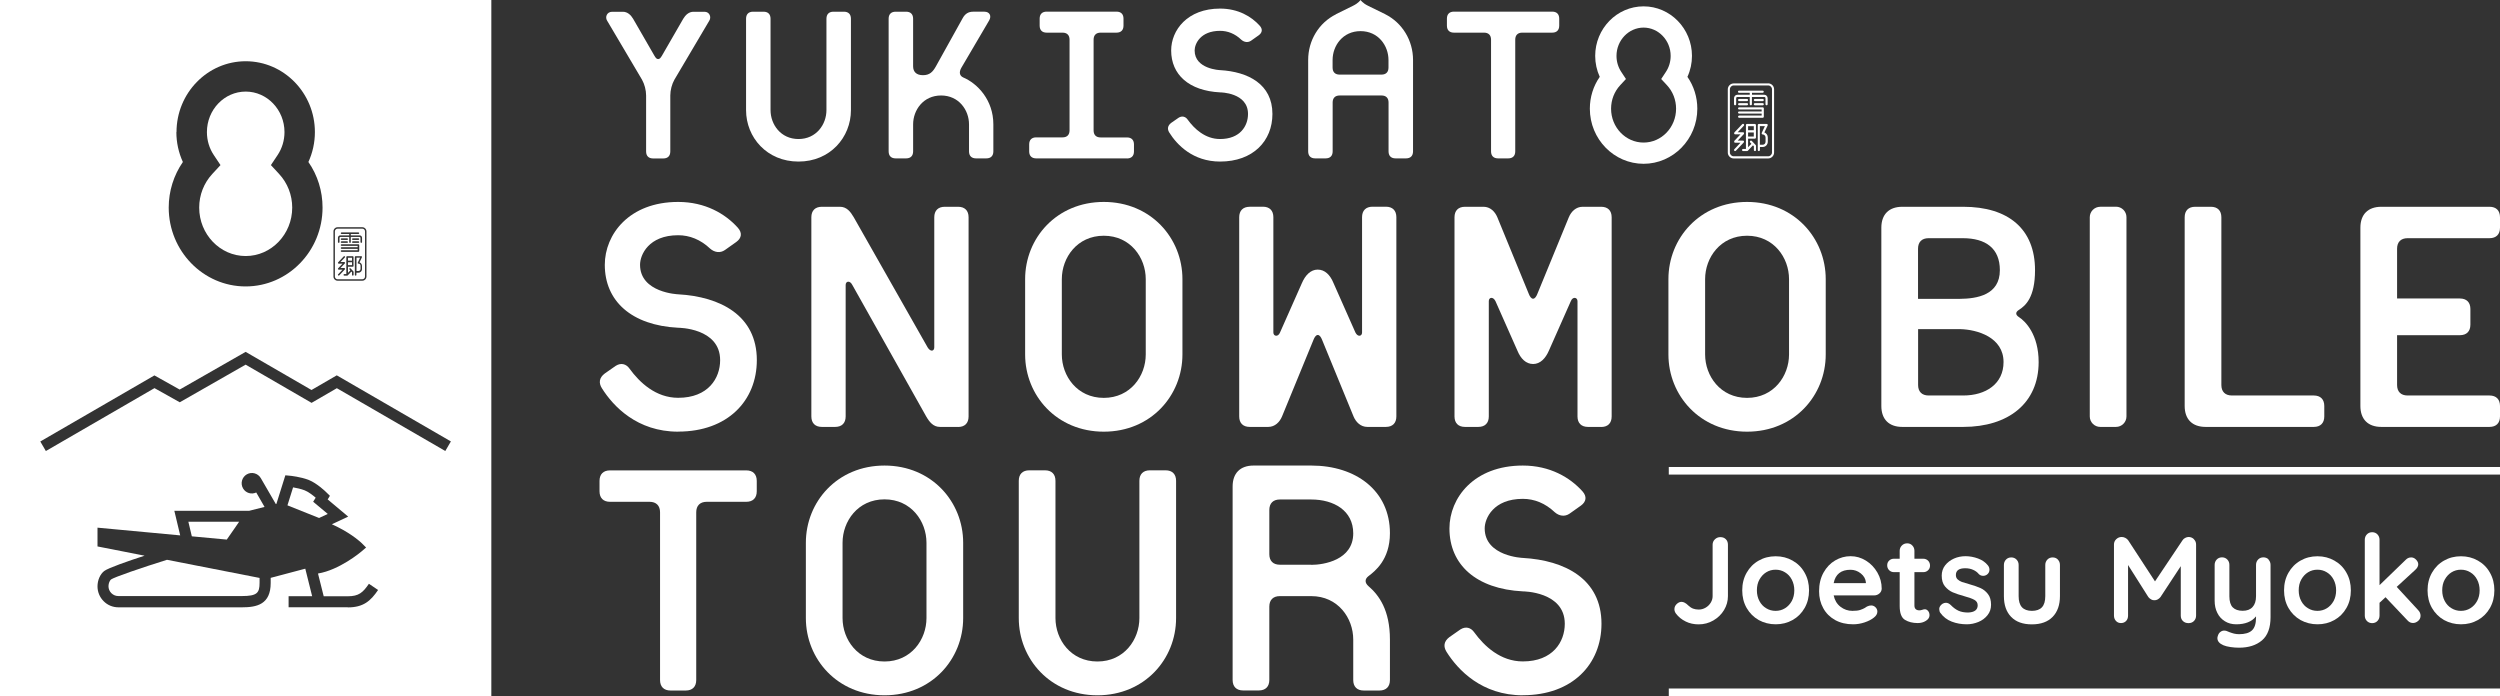
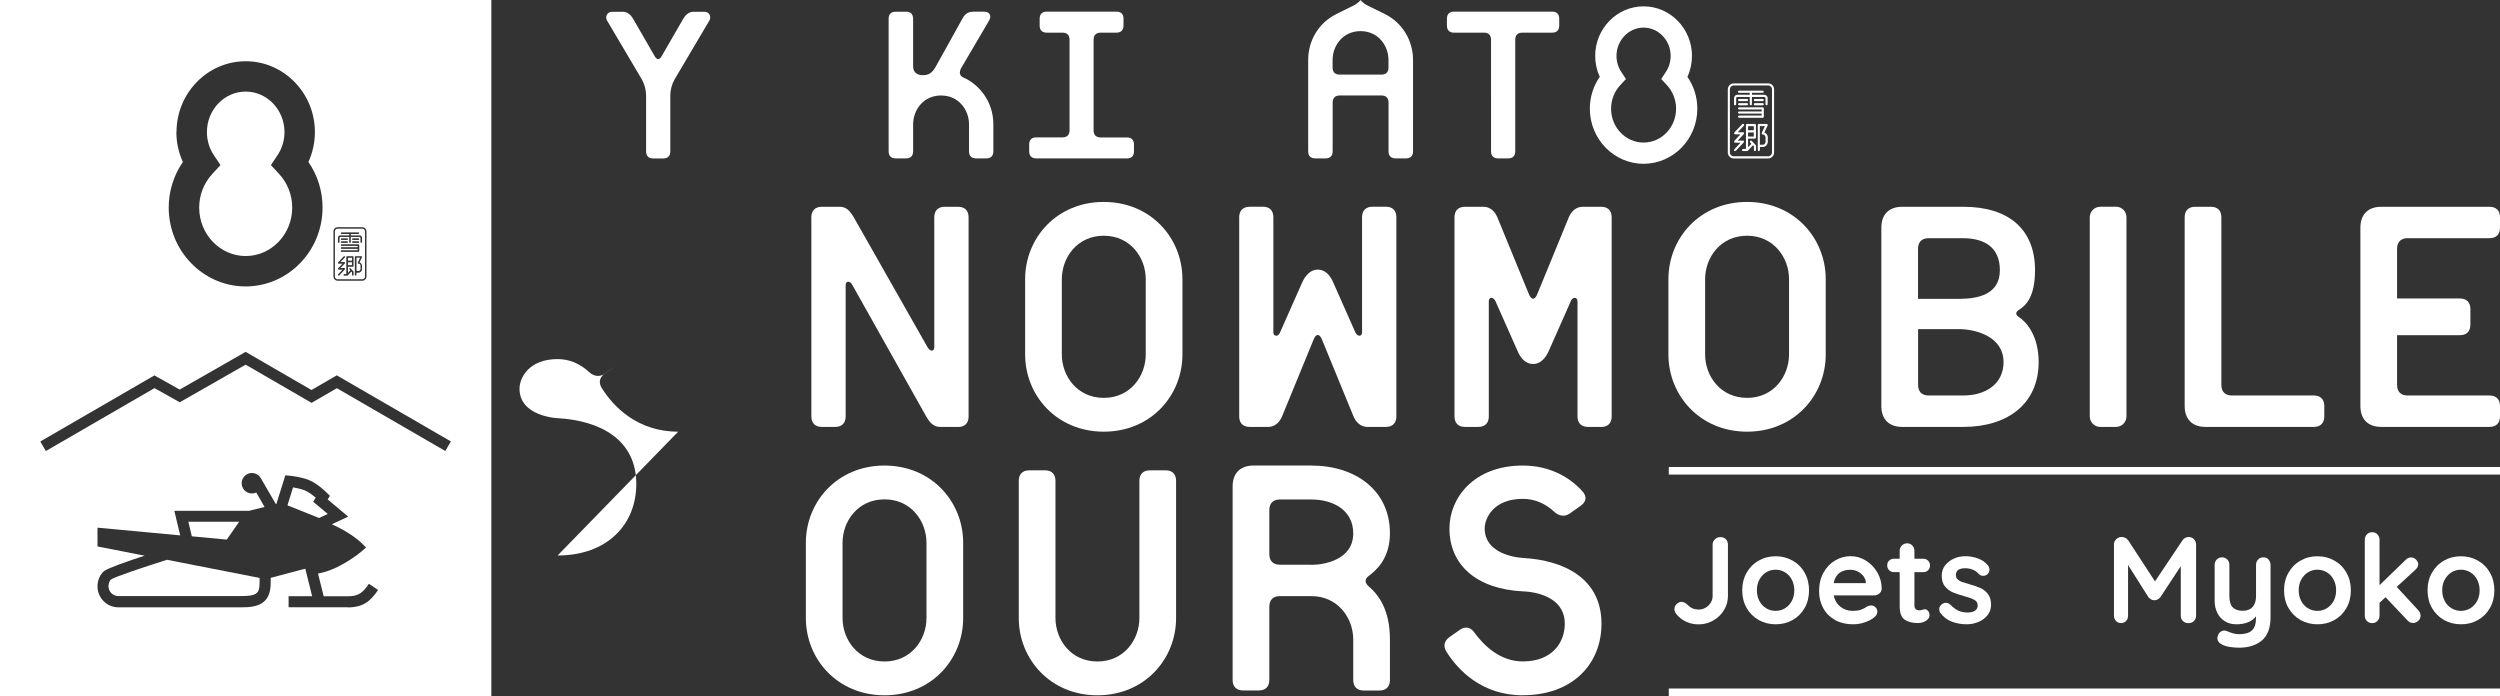
<svg xmlns="http://www.w3.org/2000/svg" id="_レイヤー_1" viewBox="0 0 346.15 96.38">
  <rect x="0" y="0" width="346.15" height="96.38" fill="#333333" stroke="none" />
  <defs>
    <style>.cls-1{fill:#fff;}</style>
  </defs>
  <g>
    <g>
      <path class="cls-1" d="M233.4,86.05c-.56-.27-1.01-.64-1.36-1.11-.14-.2-.2-.4-.2-.6,0-.27,.11-.51,.32-.71s.44-.3,.66-.3c.29,0,.61,.17,.95,.51,.21,.2,.44,.35,.66,.43,.23,.08,.48,.13,.77,.13,.33,0,.64-.08,.94-.25s.54-.4,.72-.69,.27-.59,.27-.91v-7.14c0-.29,.11-.54,.32-.74,.21-.2,.46-.3,.75-.3,.32,0,.57,.1,.76,.29s.29,.44,.29,.75v7.14c0,.68-.18,1.32-.54,1.92s-.86,1.08-1.48,1.44c-.62,.36-1.3,.54-2.04,.54-.65,0-1.25-.13-1.8-.4Z" />
      <path class="cls-1" d="M249.87,84.18c-.41,.72-.97,1.28-1.67,1.67-.71,.4-1.49,.59-2.34,.59s-1.64-.2-2.35-.59c-.7-.4-1.26-.96-1.67-1.67-.41-.72-.61-1.53-.61-2.44s.2-1.72,.61-2.44,.96-1.28,1.67-1.68c.7-.4,1.48-.6,2.35-.6s1.63,.2,2.34,.6c.71,.4,1.27,.96,1.67,1.68,.41,.72,.61,1.53,.61,2.44s-.2,1.72-.61,2.44Zm-1.78-3.93c-.23-.44-.54-.77-.94-1.01-.39-.24-.82-.36-1.3-.36s-.91,.12-1.3,.36c-.39,.24-.7,.58-.94,1.01s-.35,.93-.35,1.49,.12,1.05,.35,1.48,.54,.77,.94,1c.39,.24,.82,.36,1.3,.36s.91-.12,1.3-.36c.39-.24,.7-.57,.94-1,.23-.43,.35-.92,.35-1.48s-.12-1.05-.35-1.49Z" />
      <path class="cls-1" d="M260.21,82.18c-.2,.17-.44,.26-.71,.26h-5.61c.14,.67,.45,1.19,.94,1.57,.49,.38,1.04,.57,1.65,.57,.46,0,.83-.04,1.09-.13s.47-.18,.62-.27c.15-.1,.26-.16,.31-.2,.2-.1,.4-.15,.58-.15,.24,0,.44,.09,.61,.26s.25,.37,.25,.59c0,.31-.16,.58-.48,.83-.32,.26-.74,.48-1.27,.66s-1.07,.27-1.61,.27c-.95,0-1.78-.2-2.49-.59-.71-.4-1.26-.94-1.64-1.64-.39-.7-.58-1.48-.58-2.35,0-.97,.2-1.83,.61-2.57s.95-1.3,1.61-1.69c.67-.39,1.38-.59,2.14-.59s1.45,.2,2.12,.61c.66,.41,1.19,.96,1.59,1.65,.4,.69,.6,1.44,.6,2.24-.01,.27-.12,.49-.32,.66Zm-6.31-1.44h4.45v-.12c-.05-.48-.28-.88-.7-1.22-.42-.34-.9-.51-1.43-.51-1.31,0-2.09,.62-2.33,1.85Z" />
      <path class="cls-1" d="M266.96,84.59c.13,.15,.2,.35,.2,.6,0,.31-.17,.56-.5,.77-.33,.21-.71,.31-1.13,.31-.7,0-1.29-.15-1.78-.45-.48-.3-.72-.94-.72-1.91v-4.69h-.78c-.27,0-.5-.09-.68-.27-.18-.18-.27-.41-.27-.68s.09-.48,.27-.65c.18-.18,.41-.26,.68-.26h.78v-1.09c0-.29,.1-.54,.3-.74,.2-.2,.44-.3,.74-.3s.52,.1,.71,.3c.19,.2,.29,.44,.29,.74v1.09h1.21c.27,0,.5,.09,.68,.27,.18,.18,.27,.41,.27,.68s-.09,.48-.27,.65c-.18,.18-.41,.26-.68,.26h-1.21v4.61c0,.24,.06,.41,.19,.52,.12,.11,.29,.16,.51,.16,.09,0,.21-.02,.37-.07,.14-.06,.27-.08,.39-.08,.16,0,.3,.08,.43,.23Z" />
      <path class="cls-1" d="M268.5,84.36c0-.29,.15-.54,.44-.75,.16-.1,.32-.15,.49-.15,.24,0,.46,.11,.68,.32,.34,.35,.69,.61,1.06,.78,.37,.17,.81,.25,1.33,.25,.88-.03,1.33-.37,1.33-1,0-.33-.15-.58-.45-.75s-.77-.34-1.4-.51c-.66-.18-1.19-.36-1.61-.54-.41-.18-.77-.46-1.07-.82s-.45-.86-.45-1.49c0-.54,.16-1.02,.47-1.42,.31-.4,.72-.71,1.22-.94,.5-.22,1.04-.33,1.61-.33s1.16,.11,1.73,.32,1.03,.53,1.36,.95c.15,.18,.22,.39,.22,.61,0,.26-.11,.48-.32,.65-.16,.12-.34,.19-.54,.19-.25,0-.45-.08-.61-.24-.2-.25-.47-.45-.79-.59-.32-.15-.69-.22-1.1-.22-.86,0-1.29,.31-1.29,.94,0,.25,.08,.45,.24,.6,.16,.15,.36,.27,.6,.36,.24,.08,.59,.19,1.03,.31,.61,.17,1.12,.35,1.53,.53,.41,.18,.75,.46,1.04,.83s.43,.87,.43,1.48c0,.56-.16,1.04-.49,1.45-.33,.41-.75,.73-1.27,.94-.52,.21-1.05,.32-1.59,.32-.75,0-1.44-.12-2.09-.37s-1.17-.65-1.58-1.21c-.1-.14-.15-.31-.15-.51Z" />
-       <path class="cls-1" d="M284.93,77.48c.19,.2,.29,.44,.29,.74v4.32c0,1.22-.34,2.18-1.01,2.87-.67,.69-1.63,1.04-2.88,1.04s-2.2-.35-2.87-1.04c-.67-.69-1-1.65-1-2.87v-4.32c0-.29,.1-.54,.29-.74,.19-.2,.44-.3,.73-.3s.54,.1,.73,.3c.19,.2,.29,.44,.29,.74v4.32c0,.69,.15,1.2,.46,1.54,.31,.33,.77,.5,1.38,.5s1.09-.17,1.39-.5c.31-.33,.46-.85,.46-1.54v-4.32c0-.29,.1-.54,.29-.74,.19-.2,.44-.3,.73-.3s.54,.1,.73,.3Z" />
      <path class="cls-1" d="M303.76,74.66c.21,.2,.31,.44,.31,.74v9.84c0,.29-.1,.54-.29,.74s-.45,.3-.76,.3-.58-.1-.77-.29c-.2-.19-.3-.44-.3-.75v-6.85l-2.81,4.28c-.11,.14-.24,.25-.39,.33-.15,.08-.3,.12-.46,.11-.15,.01-.29-.03-.44-.11-.15-.08-.28-.2-.39-.33l-2.81-4.44v7c0,.31-.09,.56-.27,.75-.18,.19-.42,.29-.71,.29s-.52-.1-.7-.3-.27-.44-.27-.74v-9.84c0-.28,.1-.53,.31-.73,.21-.2,.46-.31,.76-.31,.17,0,.34,.04,.51,.13s.3,.2,.39,.33l3.71,5.69,3.81-5.69c.09-.14,.21-.25,.37-.33s.31-.13,.47-.13c.28,0,.53,.1,.74,.3Z" />
      <path class="cls-1" d="M314.09,77.48c.19,.2,.29,.44,.29,.74v7.23c0,1.47-.4,2.55-1.19,3.22-.79,.67-1.85,1.01-3.18,1.01-.39,0-.78-.03-1.18-.09-.4-.06-.73-.14-.98-.25-.56-.24-.83-.57-.83-.99,0-.08,.02-.17,.05-.27,.07-.25,.18-.44,.35-.57,.16-.13,.34-.2,.54-.2,.11,0,.22,.02,.32,.05,.08,.03,.22,.09,.42,.17s.41,.14,.63,.2c.22,.05,.45,.08,.69,.08,.8,0,1.4-.17,1.78-.52,.38-.35,.57-.94,.57-1.78v-.17c-.59,.74-1.51,1.1-2.75,1.1-.59,0-1.11-.14-1.56-.42-.45-.28-.81-.66-1.05-1.16-.25-.49-.37-1.06-.37-1.69v-4.96c0-.29,.1-.54,.29-.74,.19-.2,.44-.3,.73-.3s.54,.1,.73,.3c.19,.2,.29,.44,.29,.74v4.35c0,.71,.16,1.23,.47,1.54s.77,.47,1.37,.47,1.05-.17,1.37-.52c.32-.35,.48-.84,.48-1.49v-4.35c0-.29,.1-.54,.29-.74,.19-.2,.44-.3,.73-.3s.54,.1,.73,.3Z" />
      <path class="cls-1" d="M324.89,84.18c-.41,.72-.97,1.28-1.67,1.67-.71,.4-1.49,.59-2.34,.59s-1.64-.2-2.35-.59c-.7-.4-1.26-.96-1.67-1.67-.41-.72-.61-1.53-.61-2.44s.2-1.72,.61-2.44,.96-1.28,1.67-1.68c.7-.4,1.48-.6,2.35-.6s1.63,.2,2.34,.6c.71,.4,1.27,.96,1.67,1.68,.41,.72,.61,1.53,.61,2.44s-.2,1.72-.61,2.44Zm-1.78-3.93c-.23-.44-.54-.77-.94-1.01-.39-.24-.82-.36-1.3-.36s-.91,.12-1.3,.36c-.39,.24-.7,.58-.94,1.01s-.35,.93-.35,1.49,.12,1.05,.35,1.48,.54,.77,.94,1c.39,.24,.82,.36,1.3,.36s.91-.12,1.3-.36c.39-.24,.7-.57,.94-1,.23-.43,.35-.92,.35-1.48s-.12-1.05-.35-1.49Z" />
      <path class="cls-1" d="M335.15,85.26c0,.28-.11,.52-.33,.71-.22,.19-.46,.29-.71,.29-.29,0-.54-.11-.75-.34l-3.06-3.23-.83,.77v1.78c0,.29-.1,.54-.29,.74s-.44,.3-.73,.3-.54-.1-.73-.3c-.19-.2-.29-.44-.29-.74v-10.51c0-.29,.1-.54,.29-.74,.19-.2,.44-.3,.73-.3s.54,.1,.73,.3c.19,.2,.29,.45,.29,.74v6.29l3.64-3.52c.21-.22,.46-.32,.75-.32,.25,0,.47,.1,.67,.31,.2,.21,.3,.42,.3,.64,0,.27-.14,.53-.41,.77l-2.57,2.36,2.98,3.23c.22,.23,.32,.48,.32,.77Z" />
      <path class="cls-1" d="M344.76,84.18c-.41,.72-.97,1.28-1.67,1.67-.71,.4-1.49,.59-2.34,.59s-1.64-.2-2.35-.59c-.7-.4-1.26-.96-1.67-1.67-.41-.72-.61-1.53-.61-2.44s.2-1.72,.61-2.44,.96-1.28,1.67-1.68c.7-.4,1.48-.6,2.35-.6s1.63,.2,2.34,.6c.71,.4,1.27,.96,1.67,1.68,.41,.72,.61,1.53,.61,2.44s-.2,1.72-.61,2.44Zm-1.78-3.93c-.23-.44-.54-.77-.94-1.01-.39-.24-.82-.36-1.3-.36s-.91,.12-1.3,.36c-.39,.24-.7,.58-.94,1.01s-.35,.93-.35,1.49,.12,1.05,.35,1.48,.54,.77,.94,1c.39,.24,.82,.36,1.3,.36s.91-.12,1.3-.36c.39-.24,.7-.57,.94-1,.23-.43,.35-.92,.35-1.48s-.12-1.05-.35-1.49Z" />
    </g>
    <rect class="cls-1" x="231.06" y="95.33" width="115.09" height="1.05" />
    <rect class="cls-1" x="231.06" y="64.66" width="115.09" height="1.05" />
    <g>
      <path class="cls-1" d="M93.38,11.03c-.35,.62-.57,1.45-.57,2.2v7.74c0,.62-.35,.97-.97,.97h-1.41c-.62,0-.97-.35-.97-.97v-7.74c0-.75-.22-1.58-.57-2.2l-4.83-8.17c-.31-.48-.04-1.23,.7-1.23h1.49c.62,0,1.1,.44,1.41,.97l2.94,5.1c.18,.31,.31,.48,.53,.48s.35-.18,.53-.48l2.94-5.1c.31-.53,.79-.97,1.41-.97h1.54c.7,0,.97,.75,.66,1.23l-4.83,8.17Z" />
-       <path class="cls-1" d="M110.55,22.37c-4.35,0-7.25-3.34-7.25-7.12V2.59c0-.62,.35-.97,.97-.97h1.45c.62,0,.97,.35,.97,.97V15.25c0,1.98,1.41,4,3.87,4s3.87-2.02,3.87-4V2.59c0-.62,.35-.97,.97-.97h1.45c.62,0,.97,.35,.97,.97V15.25c0,3.78-2.9,7.12-7.25,7.12Z" />
      <path class="cls-1" d="M136.59,21.93h-1.45c-.62,0-.97-.35-.97-.97v-3.74c0-1.98-1.41-4-3.87-4s-3.87,2.02-3.87,4v3.74c0,.62-.35,.97-.97,.97h-1.45c-.62,0-.97-.35-.97-.97V2.59c0-.62,.35-.97,.97-.97h1.45c.62,0,.97,.35,.97,.97v6.59c0,.75,.44,1.23,1.36,1.23s1.36-.44,1.8-1.23l3.69-6.64c.35-.66,.84-.92,1.45-.92h1.58c.7,0,1.01,.57,.66,1.19l-3.87,6.59c-.35,.62-.22,1.1,.26,1.32,1.98,.84,4.18,3.12,4.18,6.5v3.74c0,.62-.35,.97-.97,.97Z" />
      <path class="cls-1" d="M156.04,21.93h-12.57c-.62,0-.97-.35-.97-.97v-.97c0-.62,.35-.97,.97-.97h3.65c.62,0,.97-.35,.97-.97V5.49c0-.62-.35-.97-.97-.97h-2.2c-.62,0-.97-.35-.97-.97v-.97c0-.62,.35-.97,.97-.97h9.67c.62,0,.97,.35,.97,.97v.97c0,.62-.35,.97-.97,.97h-2.2c-.62,0-.97,.35-.97,.97v12.57c0,.62,.35,.97,.97,.97h3.65c.62,0,.97,.35,.97,.97v.97c0,.62-.35,.97-.97,.97Z" />
      <path class="cls-1" d="M227.58,22.68c-4.11,0-7.45-3.42-7.45-7.63,0-1.6,.48-3.13,1.37-4.41-.41-.9-.63-1.89-.63-2.9,0-3.78,3.01-6.86,6.7-6.86s6.7,3.08,6.7,6.86c0,1.01-.21,1.99-.63,2.9,.89,1.28,1.37,2.81,1.37,4.41,0,4.21-3.34,7.63-7.45,7.63Zm0-18.86c-2.07,0-3.76,1.76-3.76,3.92,0,.8,.23,1.57,.67,2.23l.64,.97-.79,.85c-.82,.88-1.27,2.04-1.27,3.26,0,2.59,2.02,4.69,4.5,4.69s4.5-2.1,4.5-4.69c0-1.22-.45-2.38-1.27-3.26l-.79-.85,.64-.97c.44-.66,.67-1.43,.67-2.23,0-2.16-1.69-3.92-3.76-3.92Z" />
-       <path class="cls-1" d="M168.94,22.37c-3.78,0-5.98-2.33-7.03-4-.31-.48-.26-.97,.26-1.36l1.01-.7c.48-.31,.97-.18,1.27,.26,.92,1.27,2.42,2.68,4.48,2.68,2.77,0,3.87-1.8,3.87-3.47,0-2.99-3.87-2.99-3.87-2.99-4.31-.22-6.77-2.46-6.77-5.8,0-2.81,2.24-5.8,6.77-5.8,2.51,0,4.35,1.1,5.49,2.37,.44,.48,.35,.97-.13,1.32l-1.06,.75c-.44,.31-.97,.22-1.36-.13-.88-.84-1.89-1.23-2.94-1.23-2.72,0-3.52,1.8-3.52,2.72,0,2.59,3.52,2.72,3.52,2.72,3.87,.22,7.25,1.93,7.25,6.07,0,3.74-2.68,6.59-7.25,6.59Z" />
      <path class="cls-1" d="M214.94,4.52h-4.17c-.62,0-.97,.35-.97,.97v15.47c0,.62-.35,.97-.97,.97h-1.41c-.62,0-.97-.35-.97-.97V5.49c0-.62-.35-.97-.97-.97h-4.17c-.62,0-.97-.35-.97-.97v-.97c0-.62,.35-.97,.97-.97h13.61c.62,0,.97,.35,.97,.97v.97c0,.62-.35,.97-.97,.97Z" />
      <path class="cls-1" d="M191.76,1.96h.03s-1.61-.79-2.37-1.16c-.76-.37-1.04-.8-1.04-.8,0,0-.28,.43-1.04,.8-.76,.37-2.37,1.17-2.37,1.17h.03c-2.41,1.19-3.87,3.65-3.87,6.33v12.66c0,.62,.35,.97,.97,.97h1.45c.62,0,.97-.35,.97-.97v-6.77c0-.62,.35-.97,.97-.97h5.8c.62,0,.97,.35,.97,.97v6.77c0,.62,.35,.97,.97,.97h1.45c.62,0,.97-.35,.97-.97V8.3c0-2.68-1.47-5.14-3.87-6.34Zm.49,7.4c0,.62-.35,.97-.97,.97h-5.8c-.62,0-.97-.35-.97-.97v-1.05c0-1.98,1.41-4,3.87-4s3.87,2.02,3.87,4v1.05Z" />
      <g>
        <path class="cls-1" d="M244.82,11.55h-4.77c-.45,0-.82,.37-.82,.82v8.75c0,.45,.37,.82,.82,.82h4.77c.45,0,.82-.37,.82-.82V12.36c0-.45-.37-.82-.82-.82Zm.53,9.56c0,.29-.24,.53-.53,.53h-4.77c-.29,0-.53-.24-.53-.53V12.36c0-.29,.24-.53,.53-.53h4.77c.29,0,.53,.24,.53,.53v8.75Z" />
        <path class="cls-1" d="M244.3,13.12h-1.72v-.27h1.48c.08,0,.15-.07,.15-.15s-.07-.15-.15-.15h-3.27c-.08,0-.15,.07-.15,.15s.07,.15,.15,.15h1.48v.27h-1.72c-.25,0-.46,.22-.46,.48v.83c0,.08,.07,.15,.15,.15s.15-.07,.15-.15v-.83c0-.1,.07-.17,.16-.17h1.72v1c0,.08,.07,.15,.15,.15s.15-.07,.15-.15v-1h1.72c.09,0,.16,.08,.16,.17v.83c0,.08,.07,.15,.15,.15s.15-.07,.15-.15v-.83c0-.26-.21-.48-.46-.48Z" />
        <path class="cls-1" d="M240.8,14h1.09c.08,0,.15-.07,.15-.15s-.07-.15-.15-.15h-1.09c-.08,0-.15,.07-.15,.15s.07,.15,.15,.15Z" />
        <path class="cls-1" d="M242.98,14h1.09c.08,0,.15-.07,.15-.15s-.07-.15-.15-.15h-1.09c-.08,0-.15,.07-.15,.15s.07,.15,.15,.15Z" />
        <path class="cls-1" d="M242.98,14.58h1.09c.08,0,.15-.07,.15-.15s-.07-.15-.15-.15h-1.09c-.08,0-.15,.07-.15,.15s.07,.15,.15,.15Z" />
        <path class="cls-1" d="M240.8,14.58h1.09c.08,0,.15-.07,.15-.15s-.07-.15-.15-.15h-1.09c-.08,0-.15,.07-.15,.15s.07,.15,.15,.15Z" />
        <path class="cls-1" d="M240.8,16.01c-.08,0-.15,.07-.15,.15s.07,.15,.15,.15h3.27c.08,0,.15-.07,.15-.15v-1.15c0-.08-.07-.15-.15-.15h-3.27c-.08,0-.15,.07-.15,.15s.07,.15,.15,.15h3.12v.27h-3.12c-.08,0-.15,.07-.15,.15s.07,.15,.15,.15h3.12v.27h-3.12Z" />
        <path class="cls-1" d="M241.48,19.56c-.02-.06-.08-.09-.14-.09h-.74l.85-.9s.05-.11,.03-.17c-.02-.06-.08-.09-.14-.09h-.74l.85-.9c.06-.06,.06-.16,0-.22-.06-.06-.16-.06-.22,0l-1.09,1.15s-.05,.11-.03,.17c.02,.06,.08,.09,.14,.09h.74l-.85,.9s-.05,.11-.03,.17c.02,.06,.08,.09,.14,.09h.74l-.85,.9c-.06,.06-.06,.16,0,.22,.03,.03,.07,.04,.1,.04,.04,0,.08-.02,.11-.05l1.09-1.15s.05-.11,.03-.17Z" />
        <path class="cls-1" d="M242.98,17.16h-1.09c-.08,0-.15,.07-.15,.15v3.31h-.39c-.08,0-.15,.07-.15,.15s.07,.15,.15,.15h.55s.08-.02,.11-.05l.71-.75,.12,.13v.52c0,.08,.07,.15,.15,.15s.15-.07,.15-.15v-.58s-.01-.08-.04-.1l-.55-.58c-.06-.06-.15-.06-.22,0-.06,.06-.06,.15,0,.22l.17,.18-.46,.48v-1.19h.94c.08,0,.15-.07,.15-.15v-1.73c0-.08-.07-.15-.15-.15Zm-.15,.31v.56h-.79v-.56h.79Zm-.79,1.43v-.56h.79v.56h-.79Z" />
        <path class="cls-1" d="M244.29,18.35l.46-.97s.02-.1,0-.15c-.03-.04-.08-.07-.13-.07h-1.09c-.08,0-.15,.07-.15,.15v3.46c0,.08,.07,.15,.15,.15s.15-.07,.15-.15v-.42h.4c.38,0,.69-.33,.69-.73v-.59c0-.32-.2-.59-.47-.69Zm.17,1.27c0,.23-.17,.42-.39,.42h-.4v-2.58h.7l-.44,.94s-.02,.1,.01,.15c.03,.04,.08,.07,.13,.07,.21,0,.39,.19,.39,.42v.59Z" />
      </g>
    </g>
    <g>
-       <path class="cls-1" d="M93.9,59.77c-5.68,0-8.98-3.5-10.56-6.01-.46-.73-.4-1.45,.4-2.05l1.52-1.06c.73-.46,1.45-.26,1.91,.4,1.39,1.91,3.63,4.03,6.73,4.03,4.16,0,5.81-2.71,5.81-5.21,0-4.49-5.81-4.49-5.81-4.49-6.47-.33-10.16-3.7-10.16-8.71,0-4.22,3.37-8.71,10.16-8.71,3.76,0,6.53,1.65,8.25,3.56,.66,.73,.53,1.45-.2,1.98l-1.58,1.12c-.66,.46-1.45,.33-2.05-.2-1.32-1.25-2.84-1.85-4.42-1.85-4.09,0-5.28,2.71-5.28,4.09,0,3.89,5.28,4.09,5.28,4.09,5.81,.33,10.89,2.9,10.89,9.11,0,5.61-4.03,9.9-10.89,9.9Z" />
+       <path class="cls-1" d="M93.9,59.77c-5.68,0-8.98-3.5-10.56-6.01-.46-.73-.4-1.45,.4-2.05l1.52-1.06l-1.58,1.12c-.66,.46-1.45,.33-2.05-.2-1.32-1.25-2.84-1.85-4.42-1.85-4.09,0-5.28,2.71-5.28,4.09,0,3.89,5.28,4.09,5.28,4.09,5.81,.33,10.89,2.9,10.89,9.11,0,5.61-4.03,9.9-10.89,9.9Z" />
      <path class="cls-1" d="M132.66,59.11h-2.51c-.92,0-1.45-.66-1.91-1.45l-10.23-18.21c-.33-.66-.92-.53-.92,0v18.21c0,.92-.53,1.45-1.45,1.45h-1.85c-.92,0-1.45-.53-1.45-1.45V30.08c0-.92,.53-1.45,1.45-1.45h2.51c.92,0,1.45,.66,1.91,1.45l10.23,18.02c.4,.66,.92,.53,.92,0V30.08c0-.92,.53-1.45,1.45-1.45h1.85c.92,0,1.45,.53,1.45,1.45v27.59c0,.92-.53,1.45-1.45,1.45Z" />
      <path class="cls-1" d="M152.83,59.77c-6.53,0-10.89-5.02-10.89-10.69v-10.43c0-5.68,4.36-10.69,10.89-10.69s10.89,5.02,10.89,10.69v10.43c0,5.68-4.36,10.69-10.89,10.69Zm5.81-21.12c0-2.97-2.11-6.01-5.81-6.01s-5.81,3.04-5.81,6.01v10.43c0,2.97,2.11,6.01,5.81,6.01s5.81-3.04,5.81-6.01v-10.43Z" />
      <path class="cls-1" d="M221.72,59.11h-1.85c-.92,0-1.45-.53-1.45-1.45v-15.97c0-.53-.66-.66-.92,0l-3.04,6.86c-.46,1.06-1.19,1.85-2.18,1.85s-1.72-.73-2.18-1.85l-3.04-6.86c-.33-.66-.92-.53-.92,0v15.97c0,.92-.53,1.45-1.45,1.45h-1.85c-.92,0-1.45-.53-1.45-1.45V30.08c0-.92,.53-1.45,1.45-1.45h2.57c.92,0,1.58,.66,1.91,1.45l4.36,10.62c.13,.33,.33,.66,.59,.66s.46-.33,.59-.66l4.36-10.62c.33-.79,.99-1.45,1.91-1.45h2.57c.92,0,1.45,.53,1.45,1.45v27.59c0,.92-.53,1.45-1.45,1.45Z" />
      <path class="cls-1" d="M173.01,28.62h1.85c.92,0,1.45,.53,1.45,1.45v15.97c0,.53,.66,.66,.92,0l3.04-6.86c.46-1.06,1.19-1.85,2.18-1.85s1.72,.73,2.18,1.85l3.04,6.86c.33,.66,.92,.53,.92,0v-15.97c0-.92,.53-1.45,1.45-1.45h1.85c.92,0,1.45,.53,1.45,1.45v27.59c0,.92-.53,1.45-1.45,1.45h-2.57c-.92,0-1.58-.66-1.91-1.45l-4.36-10.62c-.13-.33-.33-.66-.59-.66s-.46,.33-.59,.66l-4.36,10.62c-.33,.79-.99,1.45-1.91,1.45h-2.57c-.92,0-1.45-.53-1.45-1.45V30.08c0-.92,.53-1.45,1.45-1.45Z" />
      <path class="cls-1" d="M241.9,59.77c-6.53,0-10.89-5.02-10.89-10.69v-10.43c0-5.68,4.36-10.69,10.89-10.69s10.89,5.02,10.89,10.69v10.43c0,5.68-4.36,10.69-10.89,10.69Zm5.81-21.12c0-2.97-2.11-6.01-5.81-6.01s-5.81,3.04-5.81,6.01v10.43c0,2.97,2.11,6.01,5.81,6.01s5.81-3.04,5.81-6.01v-10.43Z" />
      <path class="cls-1" d="M320.37,59.11h-14.98c-1.85,0-2.9-1.06-2.9-2.9V30.08c0-.92,.53-1.45,1.45-1.45h2.18c.92,0,1.45,.53,1.45,1.45v23.23c0,.92,.53,1.45,1.45,1.45h11.35c.92,0,1.45,.53,1.45,1.45v1.45c0,.92-.53,1.45-1.45,1.45Z" />
      <path class="cls-1" d="M290.8,28.62h2.18c.8,0,1.45,.65,1.45,1.45v27.59c0,.8-.65,1.45-1.45,1.45h-2.18c-.8,0-1.45-.65-1.45-1.45V30.08c0-.8,.65-1.45,1.45-1.45Z" />
      <path class="cls-1" d="M333.35,32.98h11.35c.92,0,1.45-.53,1.45-1.45v-1.45c0-.92-.53-1.45-1.45-1.45h-14.98c-1.85,0-2.9,1.06-2.9,2.9v24.68c0,1.85,1.06,2.9,2.9,2.9h14.98c.92,0,1.45-.53,1.45-1.45v-1.45c0-.92-.53-1.45-1.45-1.45h-11.35c-.92,0-1.45-.53-1.45-1.45v-6.9h8.7c.92,0,1.45-.53,1.45-1.45v-2.18c0-.92-.53-1.45-1.45-1.45h-8.7v-6.9c0-.92,.53-1.45,1.45-1.45Z" />
      <path class="cls-1" d="M279.55,43.91c-.51-.32-.51-.7,0-1.01,.89-.57,2.22-1.7,2.22-5.49,0-5.69-3.67-8.78-9.94-8.78h-8.44c-1.85,0-2.9,1.06-2.9,2.9v24.68c0,1.85,1.06,2.9,2.9,2.9h8.44c6.26,0,10.44-3.29,10.44-8.98,0-3.8-1.83-5.65-2.72-6.22Zm-12.52-10.93h4.74c3.16,0,5.13,1.39,5.13,4.43,0,3.45-3.18,3.95-5.57,3.97h-5.76v-6.95c0-.92,.53-1.45,1.45-1.45Zm4.81,21.78h-4.81c-.92,0-1.45-.53-1.45-1.45v-7.74h5.81c2.41,.06,6.02,1.14,6.02,4.56,0,3.04-2.47,4.63-5.57,4.63Z" />
    </g>
    <g>
-       <path class="cls-1" d="M103.33,69.48h-5.48c-.92,0-1.45,.53-1.45,1.45v23.23c0,.92-.53,1.45-1.45,1.45h-2.11c-.92,0-1.45-.53-1.45-1.45v-23.23c0-.92-.53-1.45-1.45-1.45h-5.48c-.92,0-1.45-.53-1.45-1.45v-1.45c0-.92,.53-1.45,1.45-1.45h18.87c.92,0,1.45,.53,1.45,1.45v1.45c0,.92-.53,1.45-1.45,1.45Z" />
      <path class="cls-1" d="M122.47,96.27c-6.53,0-10.89-5.02-10.89-10.69v-10.43c0-5.68,4.36-10.69,10.89-10.69s10.89,5.02,10.89,10.69v10.43c0,5.68-4.36,10.69-10.89,10.69Zm5.81-21.12c0-2.97-2.11-6.01-5.81-6.01s-5.81,3.04-5.81,6.01v10.43c0,2.97,2.11,6.01,5.81,6.01s5.81-3.04,5.81-6.01v-10.43Z" />
      <path class="cls-1" d="M151.95,96.27c-6.53,0-10.89-5.02-10.89-10.69v-19.01c0-.92,.53-1.45,1.45-1.45h2.18c.92,0,1.45,.53,1.45,1.45v19.01c0,2.97,2.11,6.01,5.81,6.01s5.81-3.04,5.81-6.01v-19.01c0-.92,.53-1.45,1.45-1.45h2.18c.92,0,1.45,.53,1.45,1.45v19.01c0,5.68-4.36,10.69-10.89,10.69Z" />
      <path class="cls-1" d="M210.85,96.27c-5.68,0-8.98-3.5-10.56-6.01-.46-.73-.4-1.45,.4-2.05l1.52-1.06c.73-.46,1.45-.26,1.91,.4,1.39,1.91,3.63,4.03,6.73,4.03,4.16,0,5.81-2.71,5.81-5.21,0-4.49-5.81-4.49-5.81-4.49-6.47-.33-10.16-3.7-10.16-8.71,0-4.22,3.37-8.71,10.16-8.71,3.76,0,6.53,1.65,8.25,3.56,.66,.73,.53,1.45-.2,1.98l-1.58,1.12c-.66,.46-1.45,.33-2.05-.2-1.32-1.25-2.84-1.85-4.42-1.85-4.09,0-5.28,2.71-5.28,4.09,0,3.89,5.28,4.09,5.28,4.09,5.81,.33,10.89,2.9,10.89,9.11,0,5.61-4.03,9.9-10.89,9.9Z" />
      <path class="cls-1" d="M189.48,81.16c-.53-.46-.53-.99,0-1.39,.86-.66,2.97-2.24,2.97-5.94,0-5.87-4.69-9.37-10.89-9.37h-7.99c-1.85,0-2.9,1.06-2.9,2.9v26.79c0,.92,.53,1.45,1.45,1.45h2.18c.92,0,1.45-.53,1.45-1.45v-10.16c0-.92,.53-1.45,1.45-1.45h4.36c3.7,0,5.81,3.04,5.81,6.01v5.61c0,.92,.53,1.45,1.45,1.45h2.18c.92,0,1.45-.53,1.45-1.45v-5.61c0-4.09-1.52-6.14-2.97-7.39Zm-7.92-2.97h-4.36c-.92,0-1.45-.53-1.45-1.45v-1.58h0v-4.55c0-.92,.53-1.45,1.45-1.45h4.36c3.1,0,5.81,1.52,5.81,4.69,0,3.7-4.09,4.36-5.81,4.36Z" />
    </g>
  </g>
  <g>
    <path class="cls-1" d="M46.75,38.67h3.41c.21,0,.38-.17,.38-.38v-6.25c0-.21-.17-.38-.38-.38h-3.41c-.21,0-.38,.17-.38,.38v6.25c0,.21,.17,.38,.38,.38Zm.15-.51s-.05,0-.08-.03c-.04-.04-.05-.11,0-.15l.61-.64h-.53s-.08-.03-.1-.07c-.02-.04,0-.09,.02-.12l.61-.64h-.53s-.08-.03-.1-.07c-.02-.04,0-.09,.02-.12l.78-.83s.11-.05,.15,0c.04,.04,.05,.11,0,.15l-.61,.64h.53s.08,.03,.1,.07c.02,.04,0,.09-.02,.12l-.61,.64h.53s.08,.03,.1,.07c.02,.04,0,.09-.02,.12l-.78,.83s-.05,.03-.08,.03Zm.39-3.71c-.06,0-.11-.05-.11-.11s.05-.11,.11-.11h2.23v-.19h-2.23c-.06,0-.11-.05-.11-.11s.05-.11,.11-.11h2.34c.06,0,.11,.05,.11,.11v.83c0,.06-.05,.11-.11,.11h-2.34c-.06,0-.11-.05-.11-.11s.05-.11,.11-.11h2.23v-.19h-2.23Zm0-1.04h.78c.06,0,.11,.05,.11,.11s-.05,.11-.11,.11h-.78c-.06,0-.11-.05-.11-.11s.05-.11,.11-.11Zm-.11-.3c0-.06,.05-.11,.11-.11h.78c.06,0,.11,.05,.11,.11s-.05,.11-.11,.11h-.78c-.06,0-.11-.05-.11-.11Zm1.67,.3h.78c.06,0,.11,.05,.11,.11s-.05,.11-.11,.11h-.78c-.06,0-.11-.05-.11-.11s.05-.11,.11-.11Zm-.11-.3c0-.06,.05-.11,.11-.11h.78c.06,0,.11,.05,.11,.11s-.05,.11-.11,.11h-.78c-.06,0-.11-.05-.11-.11Zm.22,3.71c0,.06-.05,.11-.11,.11h-.67v.85l.33-.34-.12-.13s-.04-.11,0-.15c.04-.04,.11-.04,.15,0l.39,.41s.03,.05,.03,.08v.41c0,.06-.05,.11-.11,.11s-.11-.05-.11-.11v-.37l-.09-.09-.51,.54s-.05,.03-.08,.03h-.39c-.06,0-.11-.05-.11-.11s.05-.11,.11-.11h.28v-2.37c0-.06,.05-.11,.11-.11h.78c.06,0,.11,.05,.11,.11v1.24Zm1.17,.42c0,.29-.22,.52-.5,.52h-.28v.3c0,.06-.05,.11-.11,.11s-.11-.05-.11-.11v-2.48c0-.06,.05-.11,.11-.11h.78s.07,.02,.09,.05c.02,.03,.02,.07,0,.11l-.33,.7c.2,.07,.34,.26,.34,.49v.42Zm-3.34-4.31c0-.19,.15-.34,.33-.34h1.23v-.19h-1.06c-.06,0-.11-.05-.11-.11s.05-.11,.11-.11h2.34c.06,0,.11,.05,.11,.11s-.05,.11-.11,.11h-1.06v.19h1.23c.18,0,.33,.15,.33,.34v.59c0,.06-.05,.11-.11,.11s-.11-.05-.11-.11v-.59c0-.07-.05-.12-.11-.12h-1.23v.72c0,.06-.05,.11-.11,.11s-.11-.05-.11-.11v-.72h-1.23c-.06,0-.11,.06-.11,.12v.59c0,.06-.05,.11-.11,.11s-.11-.05-.11-.11v-.59Z" />
    <polygon class="cls-1" points="31.4 74.71 32.47 73.17 33.11 72.24 26.08 72.24 26.56 74.26 31.4 74.71" />
    <path class="cls-1" d="M27.58,28.74c0,3.7,2.89,6.71,6.44,6.71s6.44-3.01,6.44-6.71c0-1.74-.65-3.4-1.82-4.66l-1.13-1.22,.92-1.38c.63-.94,.96-2.05,.96-3.19,0-3.09-2.41-5.61-5.37-5.61s-5.37,2.51-5.37,5.61c0,1.15,.33,2.25,.96,3.19l.92,1.38-1.13,1.22c-1.17,1.26-1.82,2.92-1.82,4.66Z" />
    <rect class="cls-1" x="48.18" y="36.31" width=".56" height=".4" />
    <path class="cls-1" d="M49.63,36.51s-.07-.02-.09-.05c-.02-.03-.02-.07,0-.11l.32-.67h-.5v1.84h.28c.15,0,.28-.13,.28-.3v-.42c0-.17-.12-.3-.28-.3Z" />
    <rect class="cls-1" x="48.18" y="35.69" width=".56" height=".4" />
    <path class="cls-1" d="M0,0V96.38H68.03V0H0ZM46.17,32.04c0-.32,.26-.58,.58-.58h3.41c.32,0,.58,.26,.58,.58v6.25c0,.32-.26,.58-.58,.58h-3.41c-.32,0-.58-.26-.58-.58v-6.25Zm-21.73-13.75c0-5.41,4.3-9.81,9.58-9.81s9.58,4.4,9.58,9.81c0,1.44-.31,2.85-.9,4.14,1.28,1.84,1.96,4.03,1.96,6.31,0,6.02-4.78,10.92-10.65,10.92s-10.65-4.9-10.65-10.92c0-2.28,.69-4.47,1.96-6.31-.59-1.29-.9-2.7-.9-4.14Zm23.7,65.79h-8.18v-1.53h3.26l-.95-3.81-4.79,1.27v.71c0,2.96-1.91,3.37-3.97,3.37H16.4c-.78,0-1.51-.3-2.05-.85-.55-.55-.85-1.28-.85-2.05,0-.85,.36-1.68,.92-2.12,.54-.42,3.29-1.38,5.6-2.13l-6.52-1.28v-2.6l11.45,1.07-.81-3.4h10.34l2.15-.54-1.15-2c-.66,.31-1.46,.08-1.83-.57-.39-.68-.16-1.54,.52-1.94,.68-.39,1.54-.16,1.94,.52l2.08,3.59,.08-.02,1.24-3.96,.62,.06c.06,0,1.52,.15,2.63,.59,1.13,.45,2.35,1.62,2.48,1.76l.44,.43-.31,.5,2.84,2.38-2.26,1.06c.27,.13,.52,.25,.74,.35,2.22,1.11,3.36,2.23,3.41,2.28l.59,.59-.63,.54c-.14,.12-3.07,2.57-6.03,3.06l.79,3.15h3.34c1.51,0,2.09-.51,2.92-1.73l1.27,.86c-1.03,1.52-2.04,2.41-4.18,2.41Zm13.54-21.62l-15.04-8.71-3.5,2.03-9.13-5.29-9.12,5.21-3.5-1.96-15.04,8.71-.77-1.32,15.8-9.15,3.5,1.96,9.13-5.22,9.12,5.28,3.5-2.03,15.8,9.15-.77,1.32Z" />
    <path class="cls-1" d="M45.37,71.15l-2.01-1.68,.35-.56c-.43-.37-1.04-.83-1.53-1.02-.51-.2-1.14-.33-1.6-.41l-.78,2.49,4.38,1.75,1.2-.56Z" />
    <path class="cls-1" d="M15.35,80.26c-.13,.1-.33,.48-.33,.9,0,.37,.14,.71,.4,.97,.26,.26,.6,.4,.97,.4h17.11c2.11,0,2.44-.44,2.44-1.84v-.67l-12.82-2.51c-3.48,1.09-7.29,2.39-7.78,2.74Z" />
  </g>
</svg>